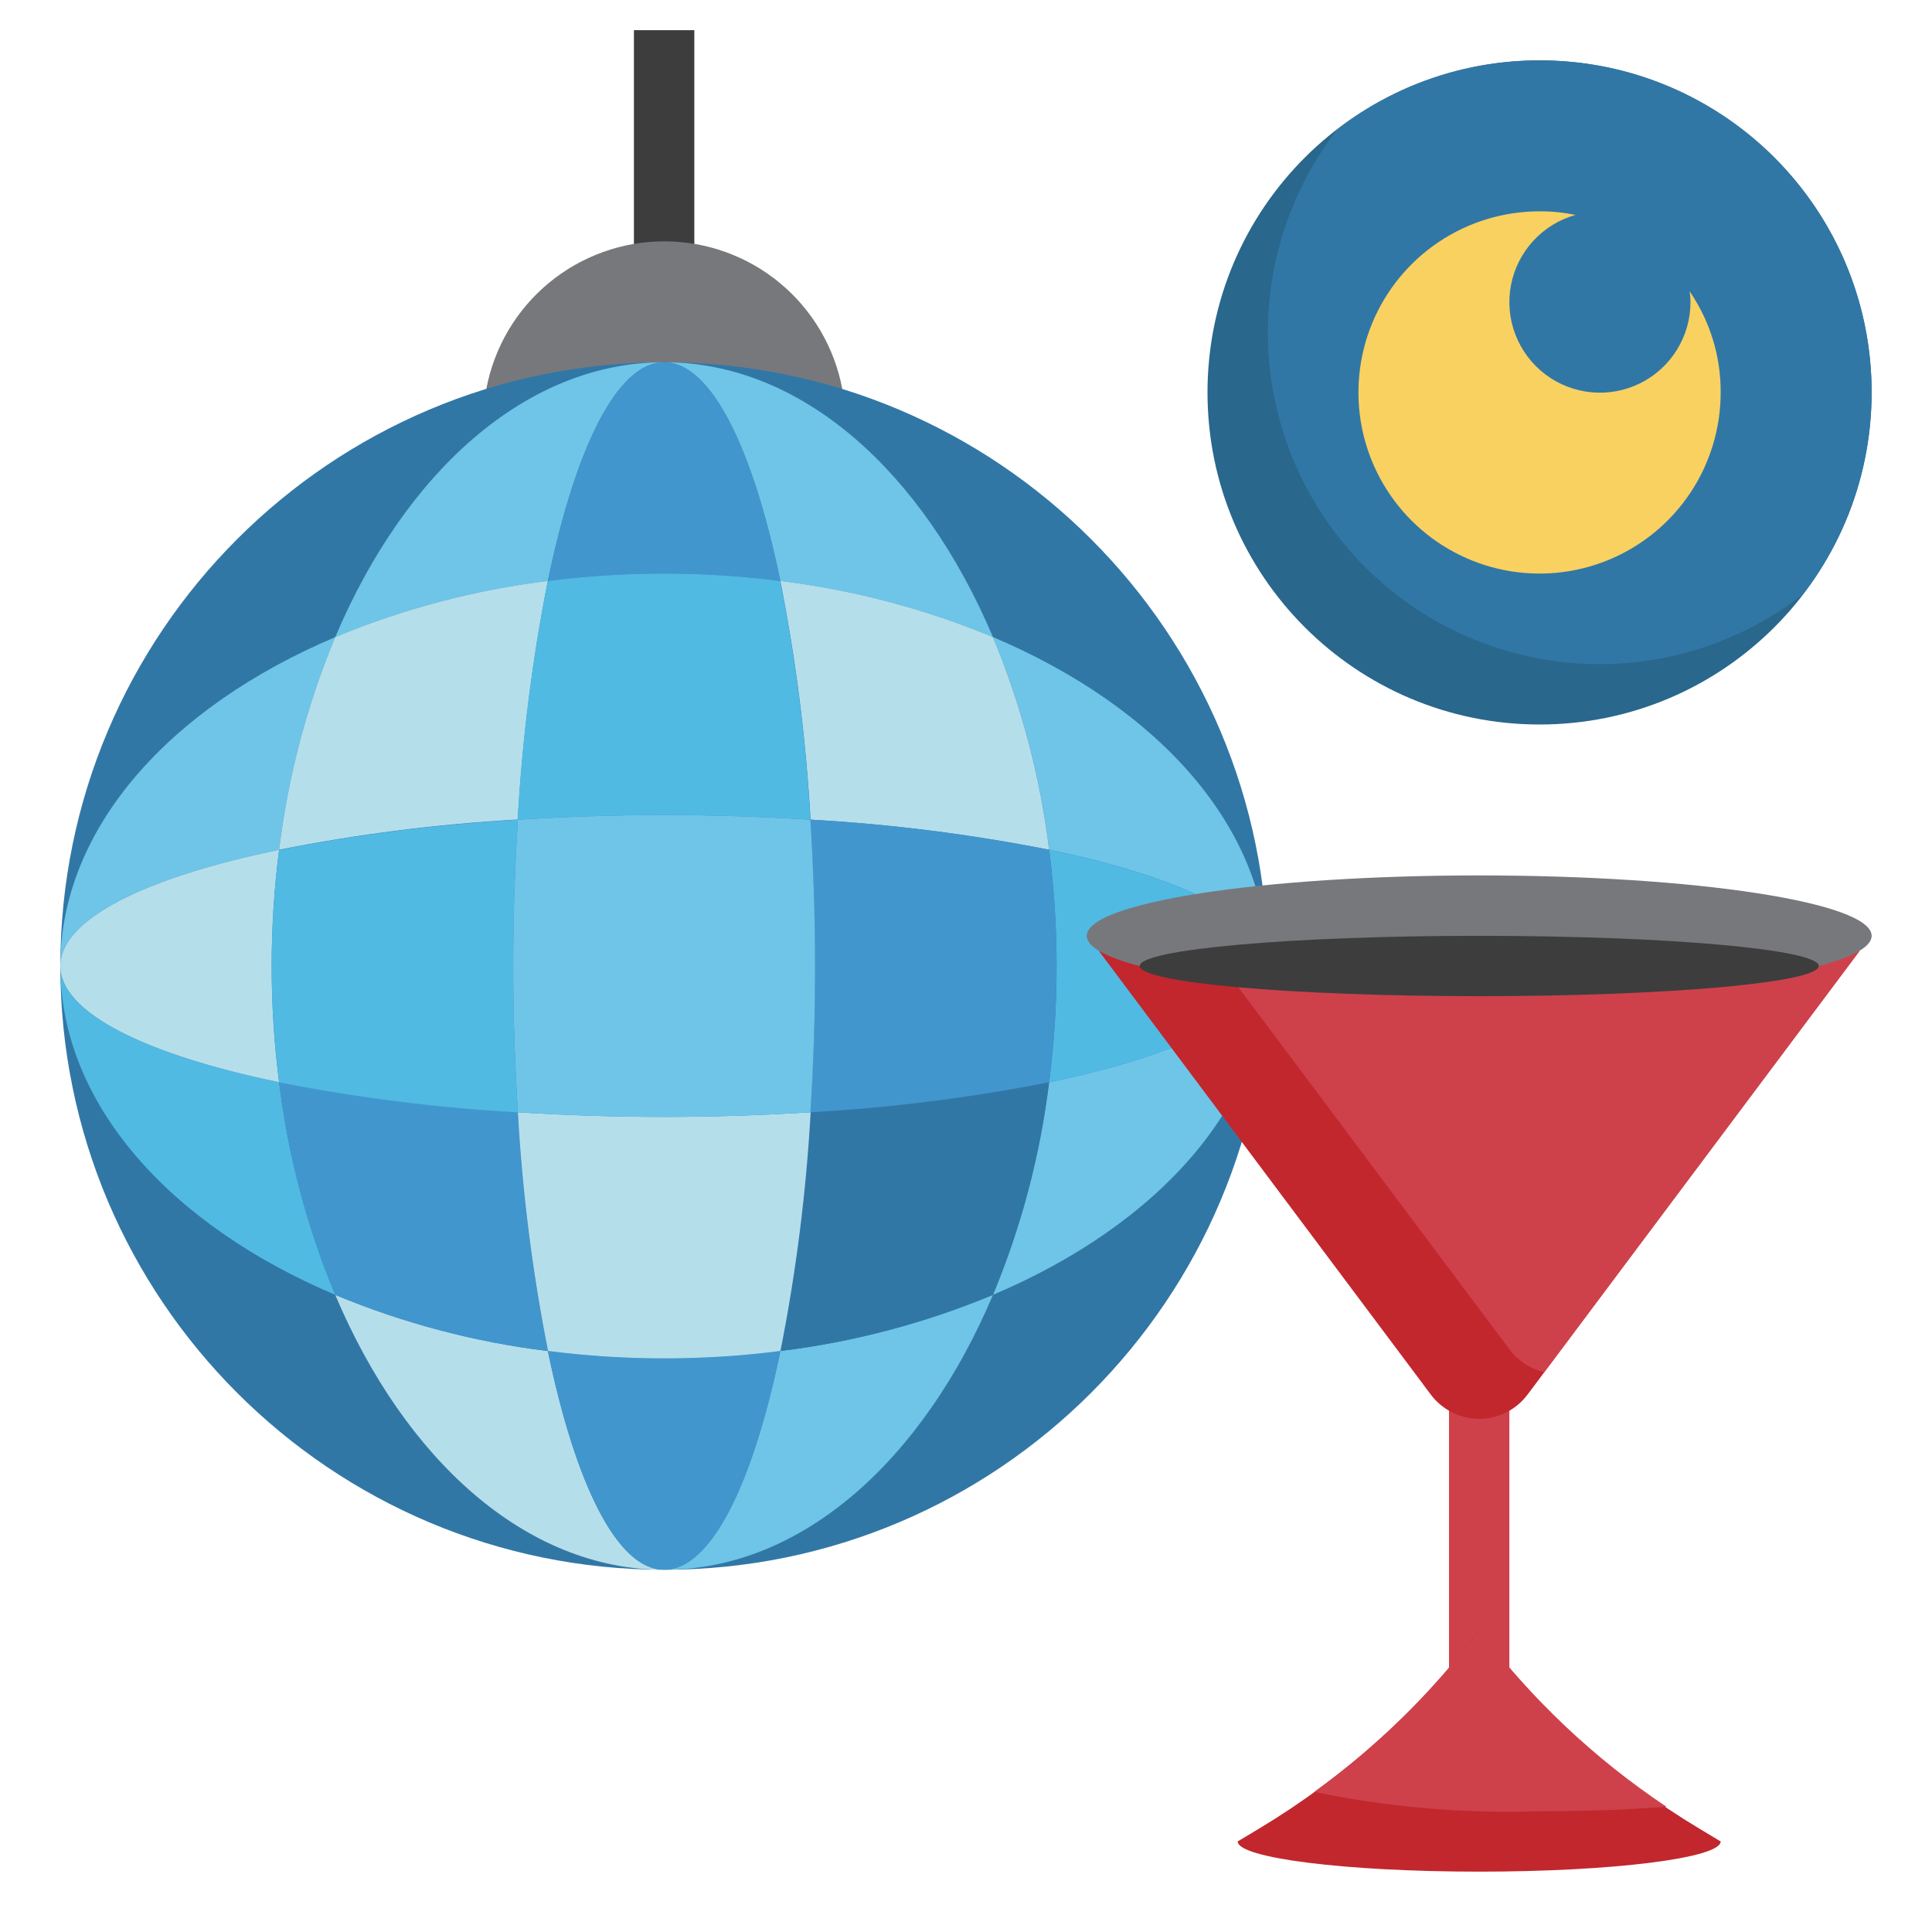
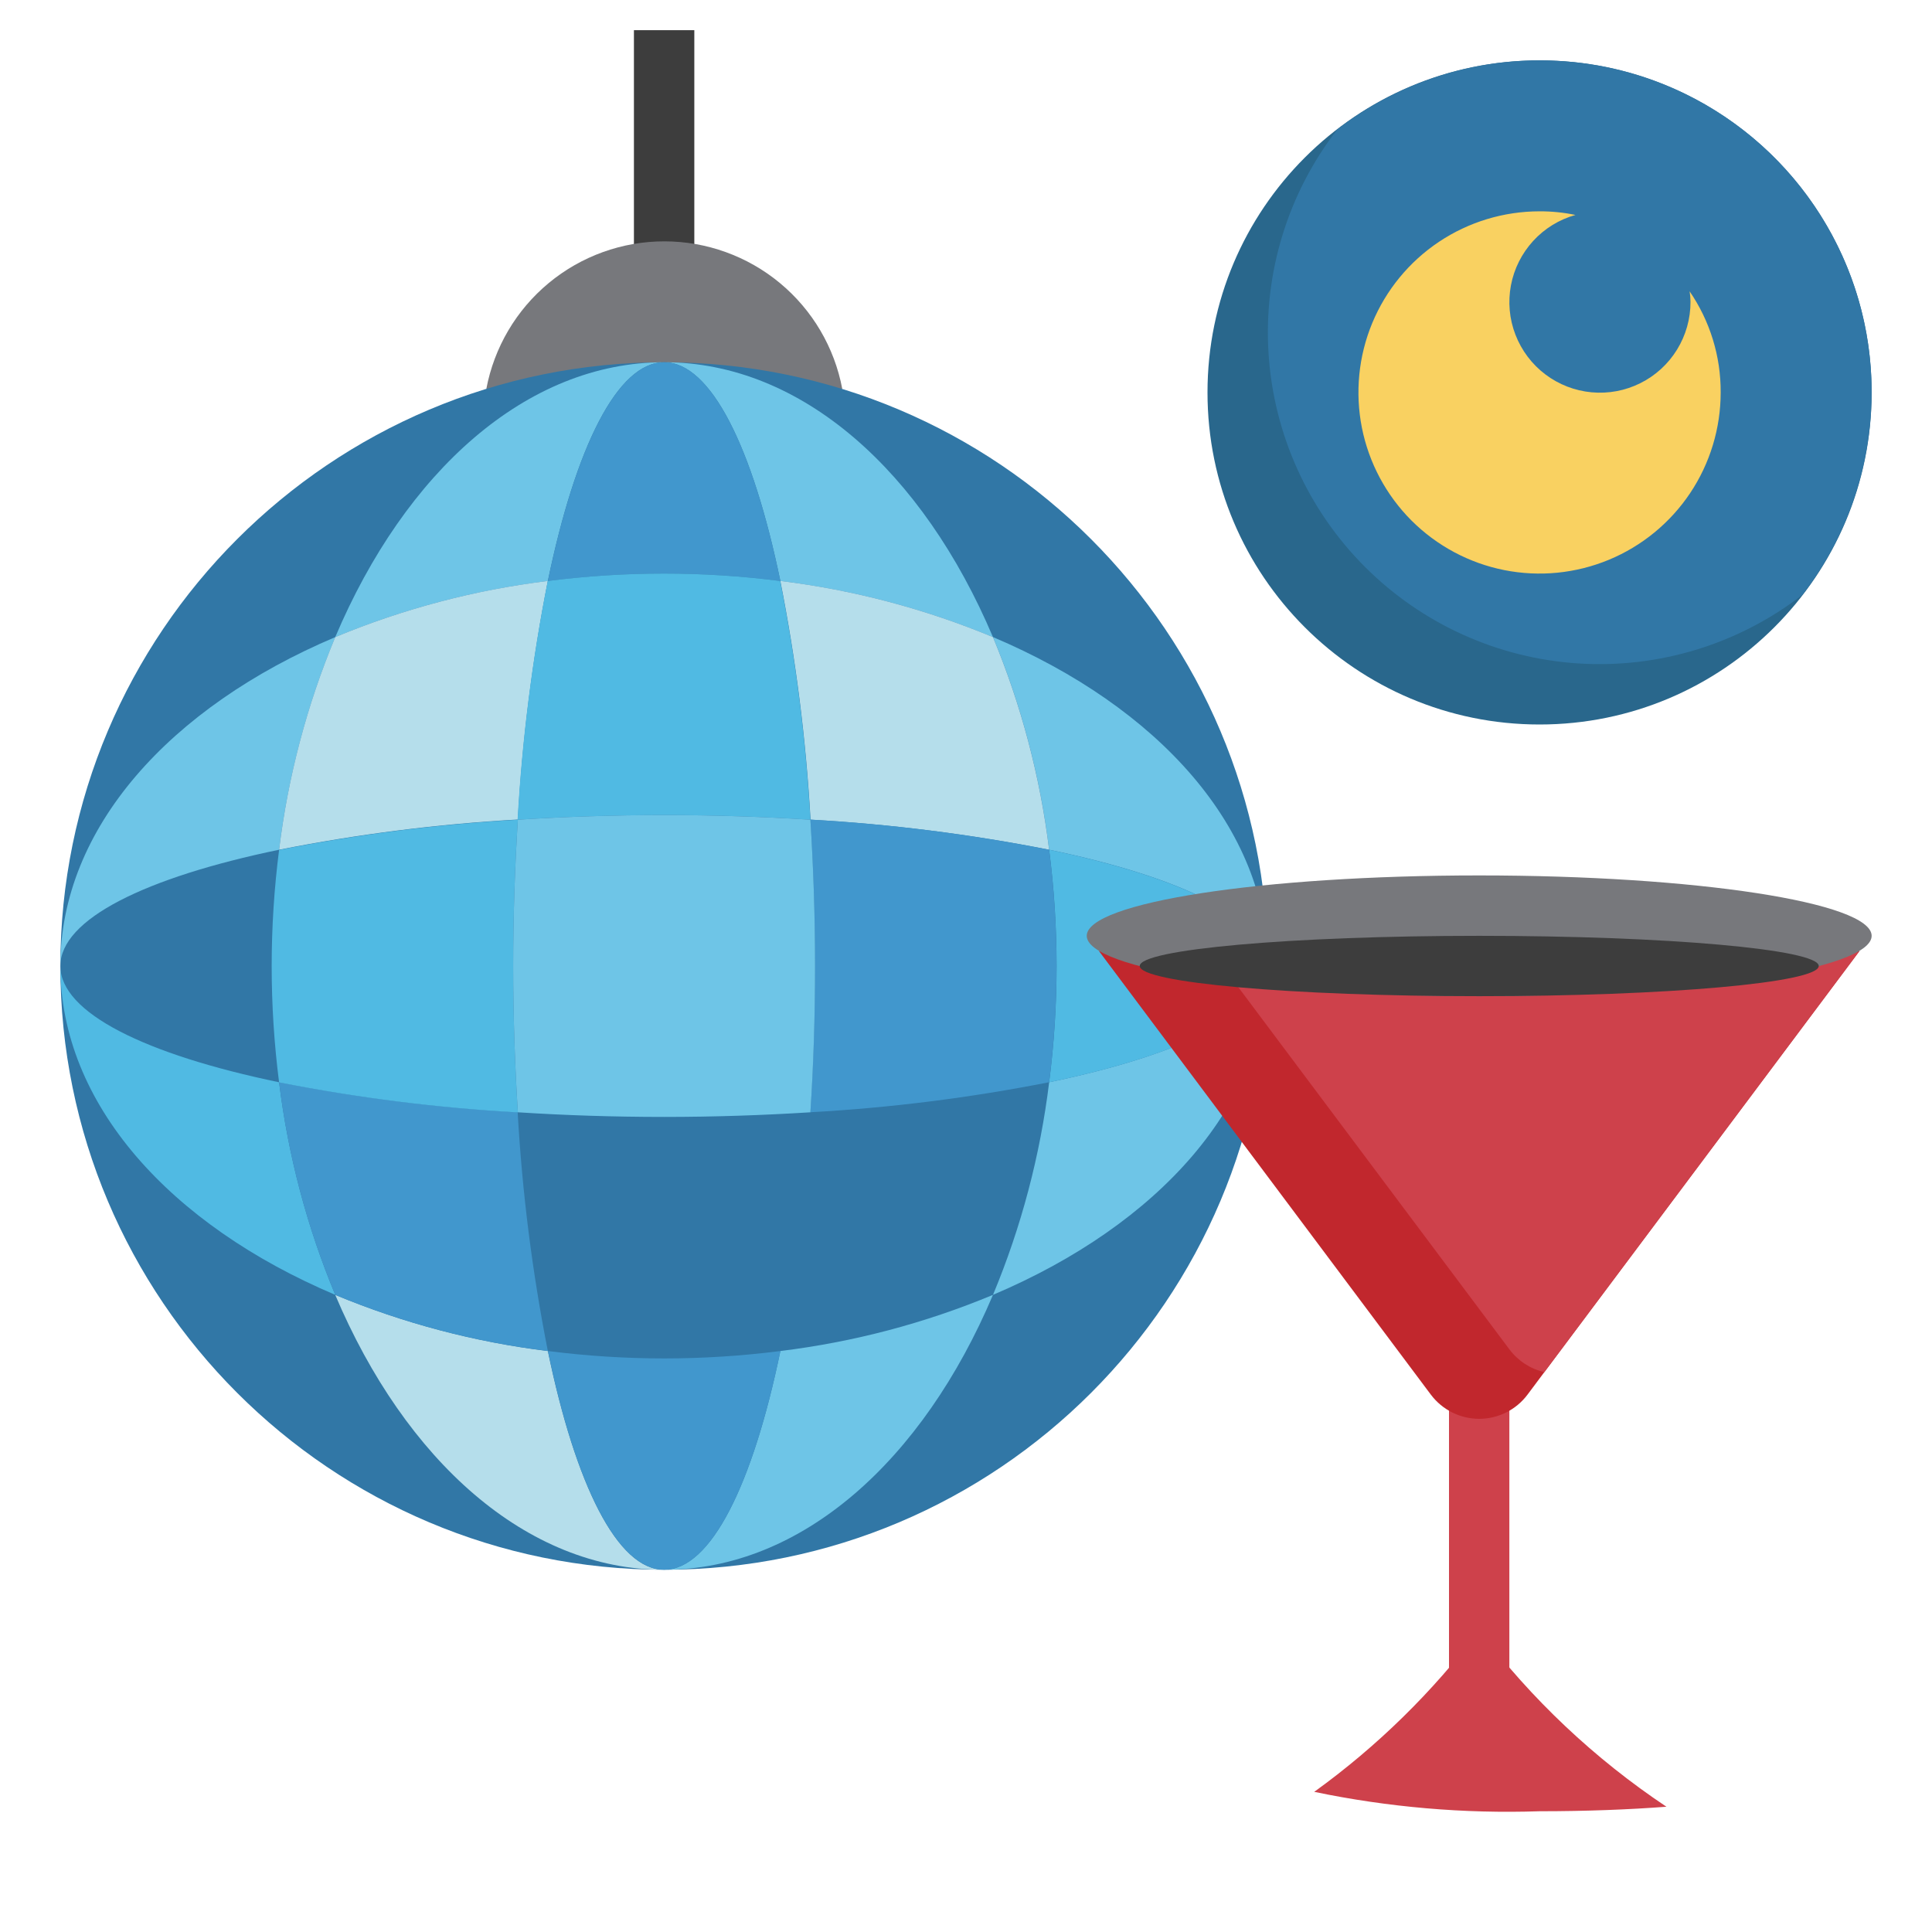
<svg xmlns="http://www.w3.org/2000/svg" width="50" height="50" viewBox="0 0 50 50" fill="none">
  <path d="M37.5 35.156H39.062V43.75H37.5V35.156Z" fill="#CE414B" />
  <path d="M16.406 0.781H17.969V7.812H16.406V0.781Z" fill="#3D3D3D" />
  <path d="M21.798 10.065C21.596 8.991 21.025 8.022 20.184 7.325C19.343 6.628 18.285 6.246 17.192 6.246C16.1 6.246 15.042 6.628 14.201 7.325C13.36 8.022 12.789 8.991 12.586 10.065" fill="#77787C" />
  <path d="M17.188 40.625C25.817 40.625 32.812 33.629 32.812 25C32.812 16.371 25.817 9.375 17.188 9.375C8.558 9.375 1.562 16.371 1.562 25C1.562 33.629 8.558 40.625 17.188 40.625Z" fill="#3177A6" />
  <path d="M39.844 18.75C44.59 18.75 48.438 14.902 48.438 10.156C48.438 5.41 44.59 1.562 39.844 1.562C35.098 1.562 31.25 5.41 31.25 10.156C31.25 14.902 35.098 18.75 39.844 18.75Z" fill="#29678C" />
  <path d="M39.844 1.563C37.947 1.562 36.104 2.192 34.605 3.355C33.328 5.006 32.697 7.067 32.83 9.15C32.963 11.234 33.85 13.197 35.327 14.673C36.803 16.149 38.766 17.037 40.85 17.17C42.933 17.303 44.993 16.672 46.645 15.395C47.627 14.125 48.233 12.605 48.394 11.007C48.555 9.41 48.265 7.799 47.556 6.359C46.848 4.918 45.75 3.705 44.386 2.857C43.023 2.009 41.449 1.561 39.844 1.563Z" fill="#3177A6" />
  <path d="M44.531 10.156C44.531 11.083 44.256 11.99 43.741 12.761C43.226 13.531 42.494 14.132 41.638 14.487C40.781 14.842 39.839 14.935 38.929 14.754C38.02 14.573 37.185 14.126 36.529 13.471C35.874 12.815 35.427 11.98 35.246 11.071C35.066 10.162 35.158 9.219 35.513 8.362C35.868 7.506 36.469 6.774 37.239 6.259C38.01 5.744 38.917 5.469 39.844 5.469C40.156 5.468 40.468 5.499 40.773 5.563C40.353 5.68 39.974 5.913 39.679 6.235C39.384 6.557 39.184 6.955 39.103 7.384C39.022 7.813 39.062 8.256 39.22 8.663C39.377 9.07 39.645 9.426 39.993 9.689C40.341 9.952 40.756 10.113 41.191 10.153C41.626 10.193 42.063 10.111 42.453 9.916C42.844 9.721 43.172 9.421 43.401 9.049C43.63 8.677 43.751 8.249 43.75 7.813C43.75 7.721 43.742 7.629 43.727 7.539C44.255 8.309 44.536 9.222 44.531 10.156Z" fill="#F9D161" />
  <path d="M8.676 16.489C10.435 15.756 12.286 15.268 14.178 15.036C14.895 11.578 15.977 9.375 17.187 9.375C13.62 9.375 10.488 12.21 8.676 16.489Z" fill="#6EC5E7" />
  <path d="M14.178 34.965C12.286 34.733 10.435 34.244 8.676 33.512C10.488 37.791 13.62 40.626 17.187 40.626C15.977 40.626 14.895 38.423 14.178 34.965Z" fill="#B5DEEB" />
  <path d="M20.196 15.036C22.088 15.268 23.939 15.756 25.698 16.489C23.887 12.21 20.755 9.375 17.188 9.375C18.398 9.375 19.48 11.578 20.196 15.036ZM25.698 33.511C23.939 34.244 22.088 34.733 20.196 34.964C19.48 38.422 18.398 40.625 17.188 40.625C20.755 40.625 23.887 37.79 25.698 33.511Z" fill="#6EC5E7" />
  <path d="M20.197 34.964C18.2 35.22 16.178 35.22 14.181 34.964C14.896 38.422 15.978 40.625 17.188 40.625C18.398 40.625 19.48 38.422 20.197 34.964ZM14.18 15.036C16.177 14.78 18.198 14.78 20.195 15.036C19.48 11.578 18.398 9.375 17.188 9.375C15.978 9.375 14.896 11.578 14.18 15.036Z" fill="#4197CD" />
  <path d="M25.699 16.488C26.432 18.248 26.921 20.099 27.152 21.991C30.61 22.707 32.813 23.789 32.813 24.999C32.813 21.432 29.978 18.3 25.699 16.488ZM27.152 28.008C26.921 29.899 26.432 31.751 25.699 33.51C29.978 31.698 32.813 28.566 32.813 24.999C32.813 26.209 30.61 27.291 27.152 28.008Z" fill="#6EC5E7" />
  <path d="M8.677 33.511C7.944 31.752 7.455 29.9 7.223 28.009C3.766 27.292 1.562 26.21 1.562 25C1.562 28.567 4.398 31.699 8.677 33.511Z" fill="#50BAE3" />
  <path d="M7.223 21.991C7.455 20.099 7.944 18.248 8.677 16.488C4.398 18.3 1.562 21.432 1.562 24.999C1.562 23.789 3.766 22.707 7.223 21.991Z" fill="#6EC5E7" />
  <path d="M14.178 15.035C12.286 15.267 10.435 15.756 8.676 16.488C7.943 18.248 7.454 20.099 7.223 21.991C9.261 21.587 11.326 21.326 13.401 21.209C13.516 19.136 13.776 17.073 14.178 15.035Z" fill="#B5DEEB" />
  <path d="M7.223 28.008C7.454 29.899 7.943 31.751 8.676 33.51C10.435 34.243 12.286 34.732 14.178 34.963C13.775 32.925 13.514 30.86 13.397 28.785C11.323 28.669 9.26 28.41 7.223 28.008Z" fill="#4197CD" />
  <path d="M27.151 21.991C26.919 20.099 26.43 18.248 25.698 16.488C23.938 15.756 22.087 15.267 20.195 15.035C20.599 17.074 20.86 19.138 20.977 21.213C23.05 21.329 25.113 21.589 27.151 21.991Z" fill="#B5DEEB" />
-   <path d="M20.973 28.785C20.856 30.86 20.595 32.925 20.191 34.963C22.083 34.732 23.934 34.243 25.694 33.51C26.426 31.751 26.915 29.899 27.147 28.008C25.109 28.41 23.046 28.669 20.973 28.785Z" fill="#3177A6" />
  <path d="M17.187 21.094C18.494 21.094 19.759 21.138 20.973 21.214C20.856 19.139 20.595 17.075 20.191 15.036C18.194 14.78 16.173 14.78 14.176 15.036C13.772 17.075 13.511 19.139 13.395 21.214C14.657 21.135 15.922 21.095 17.187 21.094Z" fill="#50BAE3" />
-   <path d="M17.188 28.905C15.88 28.905 14.616 28.861 13.402 28.785C13.518 30.86 13.779 32.925 14.183 34.963C16.18 35.219 18.201 35.219 20.198 34.963C20.602 32.925 20.863 30.86 20.98 28.785C19.717 28.864 18.453 28.905 17.188 28.905ZM7.223 28.008C6.967 26.011 6.967 23.989 7.223 21.992C3.766 22.707 1.562 23.789 1.562 24.999C1.562 26.209 3.766 27.291 7.223 28.008Z" fill="#B5DEEB" />
  <path d="M27.152 21.992C27.409 23.989 27.409 26.011 27.152 28.008C30.61 27.293 32.813 26.211 32.813 25.001C32.813 23.791 30.61 22.709 27.152 21.992Z" fill="#50BAE3" />
  <path d="M21.093 24.999C21.093 26.307 21.048 27.571 20.973 28.785C23.048 28.67 25.112 28.41 27.151 28.008C27.407 26.011 27.407 23.989 27.151 21.992C25.112 21.589 23.048 21.328 20.973 21.211C21.048 22.427 21.093 23.691 21.093 24.999Z" fill="#4197CD" />
  <path d="M13.281 25.001C13.281 23.693 13.326 22.429 13.402 21.215C11.326 21.332 9.262 21.593 7.223 21.996C6.967 23.993 6.967 26.015 7.223 28.012C9.262 28.414 11.326 28.674 13.402 28.789C13.322 27.528 13.282 26.265 13.281 25.001Z" fill="#50BAE3" />
  <path d="M20.973 21.214C19.759 21.138 18.495 21.094 17.188 21.094C15.88 21.094 14.616 21.138 13.402 21.214C13.326 22.428 13.281 23.692 13.281 25C13.281 26.308 13.326 27.572 13.402 28.786C14.616 28.864 15.88 28.906 17.188 28.906C18.495 28.906 19.759 28.862 20.973 28.786C21.052 27.572 21.094 26.308 21.094 25C21.094 23.692 21.049 22.428 20.973 21.214Z" fill="#6EC5E7" />
  <path d="M28.438 24.609L37.031 36.094C37.177 36.288 37.365 36.445 37.583 36.554C37.799 36.662 38.039 36.719 38.281 36.719C38.524 36.719 38.763 36.662 38.98 36.554C39.197 36.445 39.386 36.288 39.531 36.094L48.125 24.609" fill="#C1272D" />
  <path d="M39.968 35.51L48.127 24.609H31.344L39.064 34.922C39.286 35.219 39.606 35.428 39.968 35.51Z" fill="#CE414B" />
-   <path d="M44.531 47.656C44.531 48.087 41.733 48.438 38.281 48.438C34.83 48.438 32.031 48.087 32.031 47.656L32.588 47.322C34.8 45.995 36.734 44.251 38.281 42.188C39.829 44.251 41.762 45.995 43.974 47.322L44.531 47.656Z" fill="#C1272D" />
  <path d="M38.281 25.781C43.89 25.781 48.438 25.082 48.438 24.219C48.438 23.356 43.89 22.656 38.281 22.656C32.672 22.656 28.125 23.356 28.125 24.219C28.125 25.082 32.672 25.781 38.281 25.781Z" fill="#77787C" />
  <path d="M38.283 25.781C43.136 25.781 47.069 25.431 47.069 25C47.069 24.569 43.136 24.219 38.283 24.219C33.43 24.219 29.496 24.569 29.496 25C29.496 25.431 33.43 25.781 38.283 25.781Z" fill="#3D3D3D" />
  <path d="M38.283 42.188C37.078 43.789 35.638 45.2 34.012 46.373C35.929 46.772 37.888 46.941 39.845 46.875C41.052 46.875 42.175 46.831 43.127 46.758C41.267 45.517 39.63 43.972 38.283 42.188Z" fill="#CE414B" />
</svg>